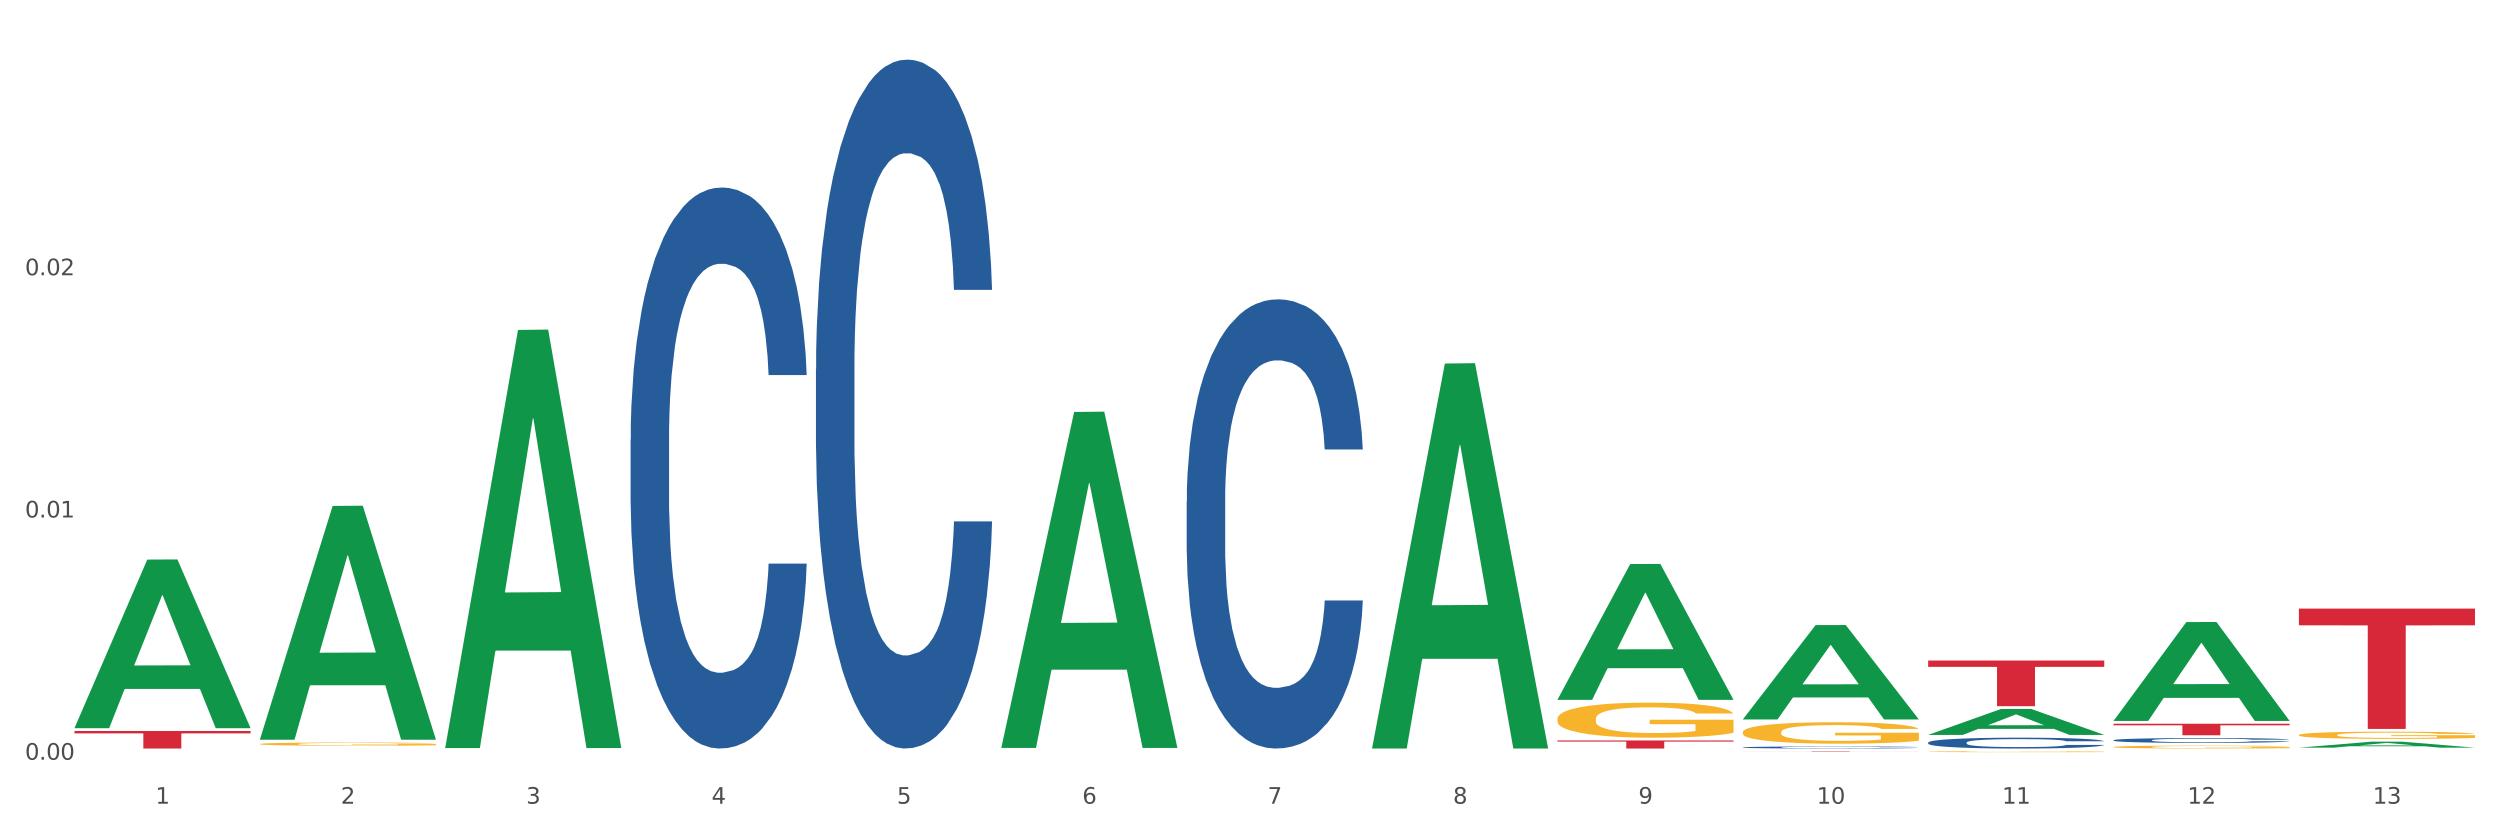
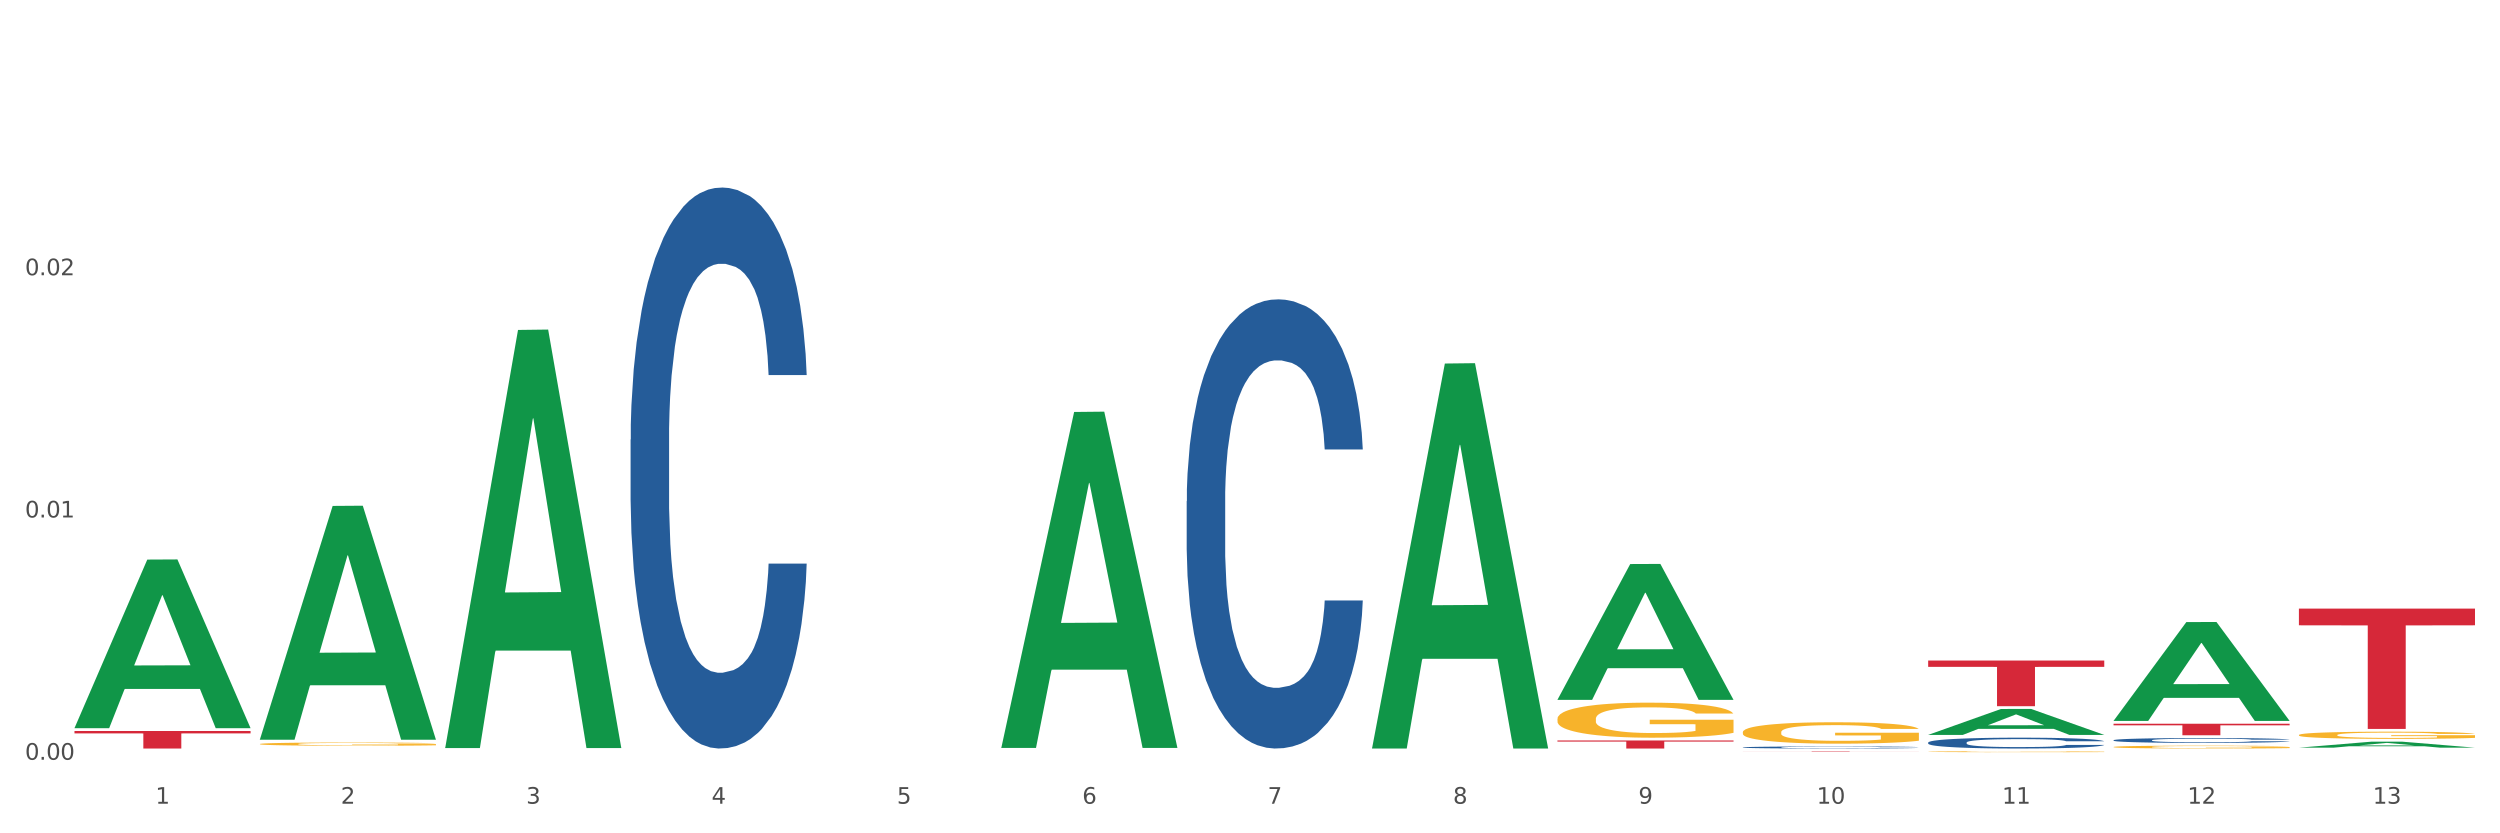
<svg xmlns="http://www.w3.org/2000/svg" xmlns:xlink="http://www.w3.org/1999/xlink" width="1080pt" height="360pt" viewBox="0 0 1080 360" version="1.1">
  <rect x="0" y="0" width="1080" height="360" fill="#333333" stroke="none" />
  <defs>
    <style type="text/css">*{stroke-linejoin: round; stroke-linecap: butt}</style>
  </defs>
  <g id="figure_1">
    <g id="patch_1">
      <path d="M 0 360  L 1080 360  L 1080 0  L 0 0  z " style="fill: #ffffff; stroke: #ffffff; stroke-linejoin: miter" />
    </g>
    <g id="axes_1">
      <g id="matplotlib.axis_1">
        <g id="xtick_1">
          <g id="text_1">
            <g style="fill: #4d4d4d" transform="translate(67.159 347.204) scale(0.096 -0.096)">
              <defs>
                <path id="DejaVuSans-31" d="M 794 531  L 1825 531  L 1825 4091  L 703 3866  L 703 4441  L 1819 4666  L 2450 4666  L 2450 531  L 3481 531  L 3481 0  L 794 0  L 794 531  z " transform="scale(0.016)" />
              </defs>
              <use xlink:href="#DejaVuSans-31" />
            </g>
          </g>
        </g>
        <g id="xtick_2">
          <g id="text_2">
            <g style="fill: #4d4d4d" transform="translate(147.238 347.204) scale(0.096 -0.096)">
              <defs>
                <path id="DejaVuSans-32" d="M 1228 531  L 3431 531  L 3431 0  L 469 0  L 469 531  Q 828 903 1448 1529  Q 2069 2156 2228 2338  Q 2531 2678 2651 2914  Q 2772 3150 2772 3378  Q 2772 3750 2511 3984  Q 2250 4219 1831 4219  Q 1534 4219 1204 4116  Q 875 4013 500 3803  L 500 4441  Q 881 4594 1212 4672  Q 1544 4750 1819 4750  Q 2544 4750 2975 4387  Q 3406 4025 3406 3419  Q 3406 3131 3298 2873  Q 3191 2616 2906 2266  Q 2828 2175 2409 1742  Q 1991 1309 1228 531  z " transform="scale(0.016)" />
              </defs>
              <use xlink:href="#DejaVuSans-32" />
            </g>
          </g>
        </g>
        <g id="xtick_3">
          <g id="text_3">
            <g style="fill: #4d4d4d" transform="translate(227.317 347.204) scale(0.096 -0.096)">
              <defs>
                <path id="DejaVuSans-33" d="M 2597 2516  Q 3050 2419 3304 2112  Q 3559 1806 3559 1356  Q 3559 666 3084 287  Q 2609 -91 1734 -91  Q 1441 -91 1130 -33  Q 819 25 488 141  L 488 750  Q 750 597 1062 519  Q 1375 441 1716 441  Q 2309 441 2620 675  Q 2931 909 2931 1356  Q 2931 1769 2642 2001  Q 2353 2234 1838 2234  L 1294 2234  L 1294 2753  L 1863 2753  Q 2328 2753 2575 2939  Q 2822 3125 2822 3475  Q 2822 3834 2567 4026  Q 2313 4219 1838 4219  Q 1578 4219 1281 4162  Q 984 4106 628 3988  L 628 4550  Q 988 4650 1302 4700  Q 1616 4750 1894 4750  Q 2613 4750 3031 4423  Q 3450 4097 3450 3541  Q 3450 3153 3228 2886  Q 3006 2619 2597 2516  z " transform="scale(0.016)" />
              </defs>
              <use xlink:href="#DejaVuSans-33" />
            </g>
          </g>
        </g>
        <g id="xtick_4">
          <g id="text_4">
            <g style="fill: #4d4d4d" transform="translate(307.396 347.204) scale(0.096 -0.096)">
              <defs>
                <path id="DejaVuSans-34" d="M 2419 4116  L 825 1625  L 2419 1625  L 2419 4116  z M 2253 4666  L 3047 4666  L 3047 1625  L 3713 1625  L 3713 1100  L 3047 1100  L 3047 0  L 2419 0  L 2419 1100  L 313 1100  L 313 1709  L 2253 4666  z " transform="scale(0.016)" />
              </defs>
              <use xlink:href="#DejaVuSans-34" />
            </g>
          </g>
        </g>
        <g id="xtick_5">
          <g id="text_5">
            <g style="fill: #4d4d4d" transform="translate(387.475 347.204) scale(0.096 -0.096)">
              <defs>
                <path id="DejaVuSans-35" d="M 691 4666  L 3169 4666  L 3169 4134  L 1269 4134  L 1269 2991  Q 1406 3038 1543 3061  Q 1681 3084 1819 3084  Q 2600 3084 3056 2656  Q 3513 2228 3513 1497  Q 3513 744 3044 326  Q 2575 -91 1722 -91  Q 1428 -91 1123 -41  Q 819 9 494 109  L 494 744  Q 775 591 1075 516  Q 1375 441 1709 441  Q 2250 441 2565 725  Q 2881 1009 2881 1497  Q 2881 1984 2565 2268  Q 2250 2553 1709 2553  Q 1456 2553 1204 2497  Q 953 2441 691 2322  L 691 4666  z " transform="scale(0.016)" />
              </defs>
              <use xlink:href="#DejaVuSans-35" />
            </g>
          </g>
        </g>
        <g id="xtick_6">
          <g id="text_6">
            <g style="fill: #4d4d4d" transform="translate(467.554 347.204) scale(0.096 -0.096)">
              <defs>
                <path id="DejaVuSans-36" d="M 2113 2584  Q 1688 2584 1439 2293  Q 1191 2003 1191 1497  Q 1191 994 1439 701  Q 1688 409 2113 409  Q 2538 409 2786 701  Q 3034 994 3034 1497  Q 3034 2003 2786 2293  Q 2538 2584 2113 2584  z M 3366 4563  L 3366 3988  Q 3128 4100 2886 4159  Q 2644 4219 2406 4219  Q 1781 4219 1451 3797  Q 1122 3375 1075 2522  Q 1259 2794 1537 2939  Q 1816 3084 2150 3084  Q 2853 3084 3261 2657  Q 3669 2231 3669 1497  Q 3669 778 3244 343  Q 2819 -91 2113 -91  Q 1303 -91 875 529  Q 447 1150 447 2328  Q 447 3434 972 4092  Q 1497 4750 2381 4750  Q 2619 4750 2861 4703  Q 3103 4656 3366 4563  z " transform="scale(0.016)" />
              </defs>
              <use xlink:href="#DejaVuSans-36" />
            </g>
          </g>
        </g>
        <g id="xtick_7">
          <g id="text_7">
            <g style="fill: #4d4d4d" transform="translate(547.634 347.204) scale(0.096 -0.096)">
              <defs>
                <path id="DejaVuSans-37" d="M 525 4666  L 3525 4666  L 3525 4397  L 1831 0  L 1172 0  L 2766 4134  L 525 4134  L 525 4666  z " transform="scale(0.016)" />
              </defs>
              <use xlink:href="#DejaVuSans-37" />
            </g>
          </g>
        </g>
        <g id="xtick_8">
          <g id="text_8">
            <g style="fill: #4d4d4d" transform="translate(627.713 347.204) scale(0.096 -0.096)">
              <defs>
                <path id="DejaVuSans-38" d="M 2034 2216  Q 1584 2216 1326 1975  Q 1069 1734 1069 1313  Q 1069 891 1326 650  Q 1584 409 2034 409  Q 2484 409 2743 651  Q 3003 894 3003 1313  Q 3003 1734 2745 1975  Q 2488 2216 2034 2216  z M 1403 2484  Q 997 2584 770 2862  Q 544 3141 544 3541  Q 544 4100 942 4425  Q 1341 4750 2034 4750  Q 2731 4750 3128 4425  Q 3525 4100 3525 3541  Q 3525 3141 3298 2862  Q 3072 2584 2669 2484  Q 3125 2378 3379 2068  Q 3634 1759 3634 1313  Q 3634 634 3220 271  Q 2806 -91 2034 -91  Q 1263 -91 848 271  Q 434 634 434 1313  Q 434 1759 690 2068  Q 947 2378 1403 2484  z M 1172 3481  Q 1172 3119 1398 2916  Q 1625 2713 2034 2713  Q 2441 2713 2670 2916  Q 2900 3119 2900 3481  Q 2900 3844 2670 4047  Q 2441 4250 2034 4250  Q 1625 4250 1398 4047  Q 1172 3844 1172 3481  z " transform="scale(0.016)" />
              </defs>
              <use xlink:href="#DejaVuSans-38" />
            </g>
          </g>
        </g>
        <g id="xtick_9">
          <g id="text_9">
            <g style="fill: #4d4d4d" transform="translate(707.792 347.204) scale(0.096 -0.096)">
              <defs>
                <path id="DejaVuSans-39" d="M 703 97  L 703 672  Q 941 559 1184 500  Q 1428 441 1663 441  Q 2288 441 2617 861  Q 2947 1281 2994 2138  Q 2813 1869 2534 1725  Q 2256 1581 1919 1581  Q 1219 1581 811 2004  Q 403 2428 403 3163  Q 403 3881 828 4315  Q 1253 4750 1959 4750  Q 2769 4750 3195 4129  Q 3622 3509 3622 2328  Q 3622 1225 3098 567  Q 2575 -91 1691 -91  Q 1453 -91 1209 -44  Q 966 3 703 97  z M 1959 2075  Q 2384 2075 2632 2365  Q 2881 2656 2881 3163  Q 2881 3666 2632 3958  Q 2384 4250 1959 4250  Q 1534 4250 1286 3958  Q 1038 3666 1038 3163  Q 1038 2656 1286 2365  Q 1534 2075 1959 2075  z " transform="scale(0.016)" />
              </defs>
              <use xlink:href="#DejaVuSans-39" />
            </g>
          </g>
        </g>
        <g id="xtick_10">
          <g id="text_10">
            <g style="fill: #4d4d4d" transform="translate(784.817 347.204) scale(0.096 -0.096)">
              <defs>
                <path id="DejaVuSans-30" d="M 2034 4250  Q 1547 4250 1301 3770  Q 1056 3291 1056 2328  Q 1056 1369 1301 889  Q 1547 409 2034 409  Q 2525 409 2770 889  Q 3016 1369 3016 2328  Q 3016 3291 2770 3770  Q 2525 4250 2034 4250  z M 2034 4750  Q 2819 4750 3233 4129  Q 3647 3509 3647 2328  Q 3647 1150 3233 529  Q 2819 -91 2034 -91  Q 1250 -91 836 529  Q 422 1150 422 2328  Q 422 3509 836 4129  Q 1250 4750 2034 4750  z " transform="scale(0.016)" />
              </defs>
              <use xlink:href="#DejaVuSans-31" />
              <use xlink:href="#DejaVuSans-30" transform="translate(63.623 0)" />
            </g>
          </g>
        </g>
        <g id="xtick_11">
          <g id="text_11">
            <g style="fill: #4d4d4d" transform="translate(864.896 347.204) scale(0.096 -0.096)">
              <use xlink:href="#DejaVuSans-31" />
              <use xlink:href="#DejaVuSans-31" transform="translate(63.623 0)" />
            </g>
          </g>
        </g>
        <g id="xtick_12">
          <g id="text_12">
            <g style="fill: #4d4d4d" transform="translate(944.975 347.204) scale(0.096 -0.096)">
              <use xlink:href="#DejaVuSans-31" />
              <use xlink:href="#DejaVuSans-32" transform="translate(63.623 0)" />
            </g>
          </g>
        </g>
        <g id="xtick_13">
          <g id="text_13">
            <g style="fill: #4d4d4d" transform="translate(1025.054 347.204) scale(0.096 -0.096)">
              <use xlink:href="#DejaVuSans-31" />
              <use xlink:href="#DejaVuSans-33" transform="translate(63.623 0)" />
            </g>
          </g>
        </g>
        <g id="xtick_14" />
        <g id="xtick_15" />
        <g id="xtick_16" />
        <g id="xtick_17" />
        <g id="xtick_18" />
        <g id="xtick_19" />
        <g id="xtick_20" />
        <g id="xtick_21" />
        <g id="xtick_22" />
        <g id="xtick_23" />
        <g id="xtick_24" />
        <g id="xtick_25" />
      </g>
      <g id="matplotlib.axis_2">
        <g id="ytick_1">
          <g id="text_14">
            <g style="fill: #4d4d4d" transform="translate(10.8 328.205) scale(0.096 -0.096)">
              <defs>
                <path id="DejaVuSans-2e" d="M 684 794  L 1344 794  L 1344 0  L 684 0  L 684 794  z " transform="scale(0.016)" />
              </defs>
              <use xlink:href="#DejaVuSans-30" />
              <use xlink:href="#DejaVuSans-2e" transform="translate(63.623 0)" />
              <use xlink:href="#DejaVuSans-30" transform="translate(95.41 0)" />
              <use xlink:href="#DejaVuSans-30" transform="translate(159.033 0)" />
            </g>
          </g>
        </g>
        <g id="ytick_2">
          <g id="text_15">
            <g style="fill: #4d4d4d" transform="translate(10.8 223.554) scale(0.096 -0.096)">
              <use xlink:href="#DejaVuSans-30" />
              <use xlink:href="#DejaVuSans-2e" transform="translate(63.623 0)" />
              <use xlink:href="#DejaVuSans-30" transform="translate(95.41 0)" />
              <use xlink:href="#DejaVuSans-31" transform="translate(159.033 0)" />
            </g>
          </g>
        </g>
        <g id="ytick_3">
          <g id="text_16">
            <g style="fill: #4d4d4d" transform="translate(10.8 118.903) scale(0.096 -0.096)">
              <use xlink:href="#DejaVuSans-30" />
              <use xlink:href="#DejaVuSans-2e" transform="translate(63.623 0)" />
              <use xlink:href="#DejaVuSans-30" transform="translate(95.41 0)" />
              <use xlink:href="#DejaVuSans-32" transform="translate(159.033 0)" />
            </g>
          </g>
        </g>
        <g id="ytick_4" />
        <g id="ytick_5" />
        <g id="ytick_6" />
      </g>
      <g id="PolyCollection_1">
        <path d="M 32.175 314.451  L 32.253 314.382  L 63.625 241.739  L 76.644 241.671  L 108.25 314.587  L 93.192 314.587  L 86.369 297.608  L 53.978 297.608  L 53.743 297.882  L 47.155 314.587  L 32.175 314.587  L 32.175 314.451  L 58.056 287.475  L 82.291 287.406  L 70.291 257.213  L 70.134 257.076  L 69.977 257.281  L 57.978 287.406  L 58.056 287.475  L 32.175 314.451  z " clip-path="url(#pd1b651bfc6)" style="fill: #109648" />
        <path d="M 672.808 319.888  L 748.883 319.888  L 748.883 320.371  L 718.958 320.374  L 718.958 323.363  L 702.553 323.363  L 702.553 320.374  L 672.808 320.371  L 672.808 319.891  L 672.808 319.888  z " clip-path="url(#pd1b651bfc6)" style="fill: #d62839" />
        <path d="M 112.254 321.412  L 112.344 321.41  L 112.344 321.364  L 112.524 321.324  L 113.422 321.228  L 114.769 321.149  L 115.757 321.106  L 116.745 321.072  L 117.913 321.037  L 119.35 321.001  L 121.954 320.949  L 123.571 320.922  L 125.547 320.894  L 129.14 320.853  L 131.744 320.83  L 134.439 320.81  L 138.84 320.787  L 141.714 320.777  L 144.768 320.769  L 148.45 320.764  L 151.235 320.763  L 157.342 320.767  L 162.552 320.778  L 165.067 320.787  L 168.3 320.803  L 170.007 320.813  L 172.791 320.833  L 175.665 320.86  L 177.641 320.883  L 180.605 320.927  L 182.85 320.971  L 184.916 321.024  L 185.994 321.062  L 186.802 321.096  L 187.521 321.136  L 188.24 321.199  L 172.072 321.199  L 171.444 321.154  L 170.456 321.112  L 169.019 321.071  L 167.761 321.045  L 165.606 321.013  L 163.63 320.992  L 161.564 320.977  L 159.049 320.964  L 157.073 320.958  L 154.289 320.953  L 148.81 320.954  L 145.127 320.964  L 142.612 320.977  L 140.996 320.989  L 139.559 321.001  L 137.942 321.019  L 136.056 321.046  L 134.708 321.071  L 133.361 321.101  L 132.283 321.132  L 131.295 321.168  L 130.487 321.206  L 129.858 321.246  L 129.319 321.295  L 128.87 321.376  L 128.87 321.551  L 129.05 321.591  L 129.499 321.644  L 130.038 321.683  L 130.936 321.731  L 131.744 321.763  L 133.271 321.809  L 134.978 321.847  L 136.325 321.872  L 137.672 321.892  L 140.008 321.92  L 142.612 321.944  L 144.858 321.958  L 147.912 321.97  L 149.977 321.976  L 151.774 321.978  L 156.175 321.978  L 159.318 321.974  L 162.821 321.965  L 165.516 321.954  L 167.761 321.94  L 170.276 321.917  L 171.893 321.895  L 171.893 321.627  L 152.133 321.626  L 152.133 321.447  L 188.329 321.447  L 188.329 321.97  L 186.802 321.997  L 185.096 322.022  L 183.3 322.044  L 180.605 322.07  L 177.372 322.096  L 174.497 322.114  L 171.444 322.129  L 167.851 322.144  L 163.181 322.156  L 160.306 322.161  L 156.714 322.165  L 152.492 322.167  L 148.81 322.164  L 145.217 322.158  L 141.445 322.146  L 137.762 322.129  L 134.978 322.113  L 132.194 322.092  L 129.23 322.065  L 126.894 322.04  L 125.098 322.017  L 123.122 321.987  L 120.966 321.949  L 119.35 321.914  L 117.913 321.878  L 116.386 321.832  L 115.308 321.792  L 114.23 321.742  L 113.601 321.705  L 112.883 321.647  L 112.344 321.567  L 112.254 321.412  z " clip-path="url(#pd1b651bfc6)" style="fill: #f7b32b" />
        <path d="M 32.175 315.783  L 108.25 315.783  L 108.25 316.836  L 78.325 316.843  L 78.325 323.363  L 61.92 323.363  L 61.92 316.843  L 32.175 316.836  L 32.175 315.79  L 32.175 315.783  z " clip-path="url(#pd1b651bfc6)" style="fill: #d62839" />
        <path d="M 272.412 189.905  L 272.502 189.684  L 272.502 183.487  L 272.772 175.076  L 273.761 159.584  L 275.02 147.854  L 277.178 134.132  L 278.347 128.377  L 279.876 121.959  L 283.023 111.557  L 286.62 102.704  L 289.138 97.835  L 291.027 94.736  L 295.253 89.203  L 297.681 86.769  L 300.199 84.777  L 302.357 83.449  L 305.954 81.9  L 308.831 81.236  L 312.159 81.014  L 314.946 81.236  L 318.633 82.121  L 324.028 84.777  L 326.097 86.326  L 328.884 88.982  L 331.762 92.523  L 334.1 96.064  L 336.798 101.155  L 339.585 107.794  L 342.283 116.205  L 344.171 123.951  L 345.7 132.14  L 347.049 142.099  L 348.038 152.944  L 348.488 162.018  L 332.032 162.018  L 331.582 153.829  L 330.683 144.977  L 329.784 139.001  L 328.794 134.132  L 327.266 128.599  L 325.917 125.057  L 323.669 120.852  L 321.601 118.196  L 319.892 116.647  L 317.824 115.319  L 313.418 113.991  L 310.27 113.991  L 308.292 114.434  L 305.864 115.541  L 303.796 117.09  L 301.368 119.746  L 299.479 122.623  L 297.591 126.385  L 296.512 129.041  L 294.893 133.91  L 293.814 137.894  L 292.375 144.755  L 291.566 149.624  L 290.127 162.24  L 289.498 171.535  L 289.228 177.954  L 289.048 185.036  L 289.048 219.562  L 289.588 235.055  L 290.037 241.695  L 290.757 249.219  L 292.106 258.958  L 294.084 268.475  L 296.152 275.336  L 297.861 279.541  L 299.479 282.639  L 301.098 285.074  L 303.076 287.287  L 304.695 288.615  L 307.123 289.943  L 310 290.607  L 312.249 290.607  L 316.835 289.5  L 318.903 288.394  L 320.881 286.844  L 323.039 284.41  L 324.748 281.754  L 325.737 279.762  L 327.356 275.557  L 328.615 271.13  L 329.694 266.04  L 330.413 261.614  L 331.222 254.974  L 331.852 247.449  L 332.032 243.465  L 348.488 243.465  L 348.128 251.433  L 347.498 259.179  L 346.24 269.581  L 345.25 275.557  L 343.722 282.861  L 342.103 289.058  L 339.855 295.919  L 337.787 301.009  L 335.629 305.435  L 333.291 309.419  L 329.064 314.952  L 327.535 316.502  L 324.298 319.157  L 321.78 320.707  L 318.094 322.256  L 314.317 323.141  L 310.36 323.363  L 306.853 322.92  L 302.986 321.592  L 300.558 320.264  L 297.861 318.272  L 294.713 315.174  L 291.746 311.411  L 288.958 306.985  L 286.351 301.894  L 283.923 296.14  L 280.775 286.623  L 278.437 277.327  L 276.729 268.696  L 275.56 261.392  L 274.391 252.097  L 273.761 245.678  L 272.772 230.186  L 272.412 215.8  L 272.412 189.905  z " clip-path="url(#pd1b651bfc6)" style="fill: #255c99" />
-         <path d="M 352.492 159.477  L 352.582 159.205  L 352.582 151.595  L 352.851 141.268  L 353.84 122.243  L 355.099 107.838  L 357.258 90.988  L 358.427 83.921  L 359.955 76.039  L 363.103 63.266  L 366.699 52.394  L 369.217 46.415  L 371.106 42.61  L 375.332 35.815  L 377.76 32.826  L 380.278 30.38  L 382.436 28.749  L 386.033 26.847  L 388.911 26.031  L 392.238 25.759  L 395.025 26.031  L 398.712 27.118  L 404.108 30.38  L 406.176 32.282  L 408.963 35.544  L 411.841 39.892  L 414.179 44.241  L 416.877 50.492  L 419.664 58.645  L 422.362 68.973  L 424.25 78.486  L 425.779 88.542  L 427.128 100.772  L 428.117 114.089  L 428.567 125.232  L 412.111 125.232  L 411.661 115.176  L 410.762 104.305  L 409.863 96.967  L 408.874 90.988  L 407.345 84.193  L 405.996 79.844  L 403.748 74.681  L 401.68 71.419  L 399.971 69.517  L 397.903 67.886  L 393.497 66.255  L 390.349 66.255  L 388.371 66.799  L 385.943 68.158  L 383.875 70.06  L 381.447 73.322  L 379.559 76.855  L 377.67 81.475  L 376.591 84.737  L 374.972 90.716  L 373.893 95.608  L 372.455 104.033  L 371.645 110.012  L 370.207 125.504  L 369.577 136.919  L 369.307 144.801  L 369.127 153.498  L 369.127 195.896  L 369.667 214.921  L 370.117 223.074  L 370.836 232.315  L 372.185 244.274  L 374.163 255.96  L 376.231 264.386  L 377.94 269.549  L 379.559 273.354  L 381.177 276.344  L 383.155 279.062  L 384.774 280.693  L 387.202 282.323  L 390.08 283.139  L 392.328 283.139  L 396.914 281.78  L 398.982 280.421  L 400.96 278.518  L 403.118 275.529  L 404.827 272.267  L 405.816 269.821  L 407.435 264.657  L 408.694 259.222  L 409.773 252.971  L 410.492 247.535  L 411.302 239.381  L 411.931 230.141  L 412.111 225.249  L 428.567 225.249  L 428.207 235.033  L 427.578 244.545  L 426.319 257.319  L 425.33 264.657  L 423.801 273.626  L 422.182 281.236  L 419.934 289.661  L 417.866 295.912  L 415.708 301.348  L 413.37 306.24  L 409.143 313.035  L 407.615 314.937  L 404.377 318.199  L 401.86 320.101  L 398.173 322.004  L 394.396 323.091  L 390.439 323.363  L 386.932 322.819  L 383.066 321.188  L 380.638 319.558  L 377.94 317.112  L 374.793 313.307  L 371.825 308.686  L 369.038 303.251  L 366.43 297  L 364.002 289.933  L 360.854 278.247  L 358.516 266.832  L 356.808 256.232  L 355.639 247.263  L 354.47 235.848  L 353.84 227.967  L 352.851 208.942  L 352.492 191.276  L 352.492 159.477  z " clip-path="url(#pd1b651bfc6)" style="fill: #255c99" />
        <path d="M 512.65 216.506  L 512.74 216.328  L 512.74 211.366  L 513.01 204.633  L 513.999 192.228  L 515.258 182.836  L 517.416 171.849  L 518.585 167.241  L 520.114 162.102  L 523.261 153.774  L 526.858 146.685  L 529.376 142.787  L 531.264 140.306  L 535.49 135.875  L 537.918 133.926  L 540.436 132.331  L 542.594 131.268  L 546.191 130.027  L 549.069 129.496  L 552.396 129.319  L 555.184 129.496  L 558.871 130.205  L 564.266 132.331  L 566.334 133.572  L 569.122 135.698  L 571.999 138.534  L 574.337 141.369  L 577.035 145.445  L 579.823 150.761  L 582.52 157.495  L 584.409 163.697  L 585.937 170.254  L 587.286 178.228  L 588.275 186.912  L 588.725 194.177  L 572.269 194.177  L 571.819 187.62  L 570.92 180.532  L 570.021 175.747  L 569.032 171.849  L 567.503 167.419  L 566.154 164.583  L 563.906 161.216  L 561.838 159.09  L 560.129 157.849  L 558.061 156.786  L 553.655 155.723  L 550.508 155.723  L 548.529 156.077  L 546.101 156.963  L 544.033 158.204  L 541.605 160.33  L 539.717 162.634  L 537.828 165.647  L 536.749 167.773  L 535.131 171.672  L 534.052 174.861  L 532.613 180.355  L 531.804 184.253  L 530.365 194.354  L 529.735 201.797  L 529.466 206.936  L 529.286 212.607  L 529.286 240.252  L 529.825 252.656  L 530.275 257.972  L 530.994 263.998  L 532.343 271.795  L 534.321 279.415  L 536.39 284.908  L 538.098 288.275  L 539.717 290.756  L 541.335 292.705  L 543.314 294.478  L 544.932 295.541  L 547.36 296.604  L 550.238 297.136  L 552.486 297.136  L 557.072 296.25  L 559.14 295.364  L 561.119 294.123  L 563.277 292.174  L 564.985 290.047  L 565.974 288.452  L 567.593 285.085  L 568.852 281.541  L 569.931 277.465  L 570.65 273.921  L 571.46 268.605  L 572.089 262.58  L 572.269 259.39  L 588.725 259.39  L 588.365 265.77  L 587.736 271.972  L 586.477 280.301  L 585.488 285.085  L 583.959 290.933  L 582.341 295.895  L 580.092 301.389  L 578.024 305.464  L 575.866 309.009  L 573.528 312.198  L 569.302 316.629  L 567.773 317.869  L 564.536 319.996  L 562.018 321.236  L 558.331 322.477  L 554.554 323.185  L 550.598 323.363  L 547.091 323.008  L 543.224 321.945  L 540.796 320.882  L 538.098 319.287  L 534.951 316.806  L 531.983 313.793  L 529.196 310.249  L 526.588 306.173  L 524.16 301.566  L 521.013 293.946  L 518.675 286.503  L 516.966 279.592  L 515.797 273.744  L 514.628 266.301  L 513.999 261.162  L 513.01 248.758  L 512.65 237.239  L 512.65 216.506  z " clip-path="url(#pd1b651bfc6)" style="fill: #255c99" />
        <path d="M 752.887 324.558  L 828.963 324.558  L 828.963 324.582  L 799.037 324.582  L 799.037 324.732  L 782.632 324.732  L 782.632 324.582  L 752.887 324.582  L 752.887 324.558  L 752.887 324.558  z " clip-path="url(#pd1b651bfc6)" style="fill: #d62839" />
        <path d="M 752.887 322.871  L 752.977 322.87  L 752.977 322.848  L 753.247 322.817  L 754.236 322.76  L 755.495 322.717  L 757.653 322.666  L 758.822 322.645  L 760.351 322.621  L 763.498 322.583  L 767.095 322.55  L 769.613 322.532  L 771.501 322.521  L 775.728 322.501  L 778.156 322.492  L 780.674 322.484  L 782.832 322.479  L 786.429 322.474  L 789.306 322.471  L 792.633 322.47  L 795.421 322.471  L 799.108 322.475  L 804.503 322.484  L 806.572 322.49  L 809.359 322.5  L 812.237 322.513  L 814.575 322.526  L 817.273 322.545  L 820.06 322.569  L 822.758 322.6  L 824.646 322.629  L 826.175 322.659  L 827.524 322.695  L 828.513 322.735  L 828.963 322.769  L 812.507 322.769  L 812.057 322.739  L 811.158 322.706  L 810.258 322.684  L 809.269 322.666  L 807.741 322.646  L 806.392 322.633  L 804.144 322.617  L 802.075 322.607  L 800.367 322.602  L 798.299 322.597  L 793.892 322.592  L 790.745 322.592  L 788.767 322.593  L 786.339 322.598  L 784.271 322.603  L 781.843 322.613  L 779.954 322.624  L 778.066 322.637  L 776.987 322.647  L 775.368 322.665  L 774.289 322.68  L 772.85 322.705  L 772.041 322.723  L 770.602 322.769  L 769.973 322.804  L 769.703 322.827  L 769.523 322.853  L 769.523 322.98  L 770.063 323.038  L 770.512 323.062  L 771.232 323.09  L 772.581 323.126  L 774.559 323.161  L 776.627 323.186  L 778.336 323.201  L 779.954 323.213  L 781.573 323.222  L 783.551 323.23  L 785.17 323.235  L 787.598 323.24  L 790.475 323.242  L 792.723 323.242  L 797.31 323.238  L 799.378 323.234  L 801.356 323.228  L 803.514 323.219  L 805.223 323.209  L 806.212 323.202  L 807.831 323.187  L 809.089 323.17  L 810.169 323.152  L 810.888 323.135  L 811.697 323.111  L 812.327 323.083  L 812.507 323.068  L 828.963 323.068  L 828.603 323.098  L 827.973 323.126  L 826.714 323.165  L 825.725 323.187  L 824.197 323.213  L 822.578 323.236  L 820.33 323.262  L 818.262 323.28  L 816.104 323.297  L 813.765 323.311  L 809.539 323.332  L 808.01 323.337  L 804.773 323.347  L 802.255 323.353  L 798.568 323.359  L 794.792 323.362  L 790.835 323.363  L 787.328 323.361  L 783.461 323.356  L 781.033 323.351  L 778.336 323.344  L 775.188 323.332  L 772.221 323.319  L 769.433 323.302  L 766.825 323.284  L 764.398 323.262  L 761.25 323.227  L 758.912 323.193  L 757.204 323.161  L 756.035 323.134  L 754.866 323.1  L 754.236 323.077  L 753.247 323.02  L 752.887 322.967  L 752.887 322.871  z " clip-path="url(#pd1b651bfc6)" style="fill: #255c99" />
        <path d="M 913.046 319.772  L 913.136 319.77  L 913.136 319.716  L 913.405 319.643  L 914.395 319.509  L 915.653 319.407  L 917.812 319.288  L 918.981 319.238  L 920.509 319.183  L 923.657 319.093  L 927.254 319.016  L 929.771 318.974  L 931.66 318.947  L 935.886 318.899  L 938.314 318.878  L 940.832 318.861  L 942.99 318.849  L 946.587 318.836  L 949.465 318.83  L 952.792 318.828  L 955.579 318.83  L 959.266 318.838  L 964.662 318.861  L 966.73 318.874  L 969.518 318.897  L 972.395 318.928  L 974.733 318.958  L 977.431 319.003  L 980.218 319.06  L 982.916 319.133  L 984.805 319.2  L 986.333 319.271  L 987.682 319.357  L 988.671 319.451  L 989.121 319.53  L 972.665 319.53  L 972.215 319.459  L 971.316 319.382  L 970.417 319.331  L 969.428 319.288  L 967.899 319.24  L 966.55 319.21  L 964.302 319.173  L 962.234 319.15  L 960.525 319.137  L 958.457 319.125  L 954.051 319.114  L 950.903 319.114  L 948.925 319.118  L 946.497 319.127  L 944.429 319.141  L 942.001 319.164  L 940.113 319.189  L 938.224 319.221  L 937.145 319.244  L 935.527 319.286  L 934.447 319.321  L 933.009 319.38  L 932.199 319.423  L 930.761 319.532  L 930.131 319.613  L 929.861 319.668  L 929.681 319.73  L 929.681 320.029  L 930.221 320.163  L 930.671 320.221  L 931.39 320.286  L 932.739 320.37  L 934.717 320.453  L 936.785 320.512  L 938.494 320.549  L 940.113 320.576  L 941.731 320.597  L 943.71 320.616  L 945.328 320.627  L 947.756 320.639  L 950.634 320.645  L 952.882 320.645  L 957.468 320.635  L 959.536 320.626  L 961.514 320.612  L 963.673 320.591  L 965.381 320.568  L 966.37 320.551  L 967.989 320.514  L 969.248 320.476  L 970.327 320.432  L 971.046 320.393  L 971.856 320.336  L 972.485 320.271  L 972.665 320.236  L 989.121 320.236  L 988.761 320.305  L 988.132 320.372  L 986.873 320.462  L 985.884 320.514  L 984.355 320.578  L 982.736 320.631  L 980.488 320.691  L 978.42 320.735  L 976.262 320.773  L 973.924 320.808  L 969.697 320.856  L 968.169 320.869  L 964.931 320.892  L 962.414 320.906  L 958.727 320.919  L 954.95 320.927  L 950.993 320.929  L 947.486 320.925  L 943.62 320.913  L 941.192 320.902  L 938.494 320.885  L 935.347 320.858  L 932.379 320.825  L 929.592 320.787  L 926.984 320.743  L 924.556 320.693  L 921.409 320.61  L 919.071 320.53  L 917.362 320.455  L 916.193 320.391  L 915.024 320.311  L 914.395 320.255  L 913.405 320.121  L 913.046 319.996  L 913.046 319.772  z " clip-path="url(#pd1b651bfc6)" style="fill: #255c99" />
        <path d="M 672.808 310.545  L 672.898 310.532  L 672.898 310.034  L 673.078 309.605  L 673.976 308.567  L 675.323 307.71  L 676.311 307.253  L 677.299 306.88  L 678.467 306.506  L 679.904 306.119  L 682.508 305.552  L 684.125 305.262  L 686.101 304.957  L 689.694 304.515  L 692.299 304.266  L 694.993 304.058  L 699.394 303.809  L 702.268 303.698  L 705.322 303.615  L 709.005 303.56  L 711.789 303.546  L 717.896 303.588  L 723.106 303.712  L 725.621 303.809  L 728.854 303.975  L 730.561 304.086  L 733.345 304.307  L 736.219 304.598  L 738.195 304.847  L 741.159 305.317  L 743.405 305.787  L 745.47 306.368  L 746.548 306.769  L 747.357 307.143  L 748.075 307.572  L 748.794 308.249  L 732.626 308.249  L 731.998 307.765  L 731.01 307.309  L 729.573 306.866  L 728.315 306.589  L 726.16 306.244  L 724.184 306.022  L 722.118 305.856  L 719.603 305.718  L 717.627 305.649  L 714.843 305.593  L 709.364 305.607  L 705.681 305.718  L 703.166 305.856  L 701.55 305.981  L 700.113 306.119  L 698.496 306.313  L 696.61 306.603  L 695.263 306.866  L 693.915 307.198  L 692.837 307.53  L 691.849 307.917  L 691.041 308.332  L 690.412 308.761  L 689.873 309.287  L 689.424 310.158  L 689.424 312.053  L 689.604 312.482  L 690.053 313.049  L 690.592 313.478  L 691.49 313.99  L 692.299 314.336  L 693.825 314.834  L 695.532 315.248  L 696.879 315.511  L 698.226 315.733  L 700.562 316.037  L 703.166 316.286  L 705.412 316.438  L 708.466 316.576  L 710.531 316.632  L 712.328 316.659  L 716.729 316.659  L 719.872 316.618  L 723.375 316.521  L 726.07 316.397  L 728.315 316.244  L 730.83 315.995  L 732.447 315.76  L 732.447 312.869  L 712.687 312.855  L 712.687 310.933  L 748.883 310.933  L 748.883 316.576  L 747.357 316.867  L 745.65 317.13  L 743.854 317.365  L 741.159 317.655  L 737.926 317.932  L 735.052 318.126  L 731.998 318.292  L 728.405 318.444  L 723.735 318.582  L 720.86 318.637  L 717.268 318.679  L 713.046 318.693  L 709.364 318.665  L 705.771 318.596  L 701.999 318.471  L 698.316 318.292  L 695.532 318.112  L 692.748 317.89  L 689.784 317.6  L 687.448 317.323  L 685.652 317.074  L 683.676 316.756  L 681.52 316.341  L 679.904 315.968  L 678.467 315.58  L 676.94 315.082  L 675.862 314.654  L 674.784 314.114  L 674.155 313.713  L 673.437 313.091  L 672.898 312.219  L 672.808 310.545  z " clip-path="url(#pd1b651bfc6)" style="fill: #f7b32b" />
        <path d="M 752.887 316.294  L 752.977 316.286  L 752.977 315.981  L 753.157 315.719  L 754.055 315.085  L 755.402 314.56  L 756.39 314.281  L 757.378 314.053  L 758.546 313.825  L 759.983 313.588  L 762.588 313.241  L 764.204 313.063  L 766.18 312.877  L 769.773 312.607  L 772.378 312.455  L 775.072 312.328  L 779.473 312.175  L 782.347 312.108  L 785.401 312.057  L 789.084 312.023  L 791.868 312.015  L 797.976 312.04  L 803.185 312.116  L 805.7 312.175  L 808.933 312.277  L 810.64 312.345  L 813.424 312.48  L 816.298 312.657  L 818.274 312.81  L 821.238 313.097  L 823.484 313.385  L 825.549 313.74  L 826.627 313.985  L 827.436 314.214  L 828.154 314.476  L 828.873 314.89  L 812.706 314.89  L 812.077 314.594  L 811.089 314.315  L 809.652 314.044  L 808.394 313.875  L 806.239 313.664  L 804.263 313.529  L 802.197 313.427  L 799.682 313.343  L 797.706 313.3  L 794.922 313.266  L 789.443 313.275  L 785.76 313.343  L 783.246 313.427  L 781.629 313.503  L 780.192 313.588  L 778.575 313.706  L 776.689 313.884  L 775.342 314.044  L 773.994 314.247  L 772.917 314.45  L 771.929 314.687  L 771.12 314.941  L 770.492 315.203  L 769.953 315.524  L 769.504 316.057  L 769.504 317.216  L 769.683 317.478  L 770.132 317.825  L 770.671 318.087  L 771.569 318.4  L 772.378 318.611  L 773.905 318.916  L 775.611 319.169  L 776.958 319.33  L 778.306 319.465  L 780.641 319.652  L 783.246 319.804  L 785.491 319.897  L 788.545 319.981  L 790.611 320.015  L 792.407 320.032  L 796.808 320.032  L 799.952 320.007  L 803.454 319.948  L 806.149 319.871  L 808.394 319.778  L 810.909 319.626  L 812.526 319.482  L 812.526 317.715  L 792.766 317.706  L 792.766 316.531  L 828.963 316.531  L 828.963 319.981  L 827.436 320.159  L 825.729 320.32  L 823.933 320.463  L 821.238 320.641  L 818.005 320.81  L 815.131 320.929  L 812.077 321.03  L 808.484 321.123  L 803.814 321.208  L 800.94 321.241  L 797.347 321.267  L 793.125 321.275  L 789.443 321.258  L 785.85 321.216  L 782.078 321.14  L 778.395 321.03  L 775.611 320.92  L 772.827 320.785  L 769.863 320.607  L 767.528 320.438  L 765.731 320.286  L 763.755 320.091  L 761.6 319.838  L 759.983 319.609  L 758.546 319.372  L 757.019 319.068  L 755.941 318.806  L 754.863 318.476  L 754.235 318.231  L 753.516 317.85  L 752.977 317.317  L 752.887 316.294  z " clip-path="url(#pd1b651bfc6)" style="fill: #f7b32b" />
        <path d="M 832.967 324.739  L 833.056 324.738  L 833.056 324.726  L 833.236 324.714  L 834.134 324.688  L 835.481 324.665  L 836.469 324.654  L 837.457 324.644  L 838.625 324.634  L 840.062 324.624  L 842.667 324.61  L 844.283 324.602  L 846.259 324.594  L 849.852 324.583  L 852.457 324.576  L 855.151 324.571  L 859.552 324.565  L 862.427 324.562  L 865.48 324.56  L 869.163 324.558  L 871.947 324.558  L 878.055 324.559  L 883.264 324.562  L 885.779 324.565  L 889.012 324.569  L 890.719 324.572  L 893.503 324.577  L 896.377 324.585  L 898.353 324.591  L 901.317 324.604  L 903.563 324.616  L 905.629 324.631  L 906.706 324.641  L 907.515 324.651  L 908.233 324.662  L 908.952 324.679  L 892.785 324.679  L 892.156 324.667  L 891.168 324.655  L 889.731 324.644  L 888.474 324.636  L 886.318 324.628  L 884.342 324.622  L 882.276 324.618  L 879.761 324.614  L 877.785 324.612  L 875.001 324.611  L 869.522 324.611  L 865.84 324.614  L 863.325 324.618  L 861.708 324.621  L 860.271 324.624  L 858.654 324.629  L 856.768 324.637  L 855.421 324.644  L 854.074 324.652  L 852.996 324.661  L 852.008 324.671  L 851.199 324.682  L 850.571 324.693  L 850.032 324.706  L 849.583 324.729  L 849.583 324.778  L 849.762 324.789  L 850.211 324.804  L 850.75 324.815  L 851.648 324.828  L 852.457 324.837  L 853.984 324.85  L 855.69 324.86  L 857.038 324.867  L 858.385 324.873  L 860.72 324.881  L 863.325 324.887  L 865.57 324.891  L 868.624 324.895  L 870.69 324.896  L 872.486 324.897  L 876.887 324.897  L 880.031 324.896  L 883.534 324.893  L 886.228 324.89  L 888.474 324.886  L 890.988 324.88  L 892.605 324.874  L 892.605 324.799  L 872.845 324.799  L 872.845 324.749  L 909.042 324.749  L 909.042 324.895  L 907.515 324.902  L 905.808 324.909  L 904.012 324.915  L 901.317 324.923  L 898.084 324.93  L 895.21 324.935  L 892.156 324.939  L 888.563 324.943  L 883.893 324.947  L 881.019 324.948  L 877.426 324.949  L 873.205 324.95  L 869.522 324.949  L 865.929 324.947  L 862.157 324.944  L 858.475 324.939  L 855.69 324.934  L 852.906 324.929  L 849.942 324.921  L 847.607 324.914  L 845.81 324.908  L 843.834 324.899  L 841.679 324.889  L 840.062 324.879  L 838.625 324.869  L 837.098 324.856  L 836.02 324.845  L 834.942 324.831  L 834.314 324.821  L 833.595 324.805  L 833.056 324.782  L 832.967 324.739  z " clip-path="url(#pd1b651bfc6)" style="fill: #f7b32b" />
        <path d="M 913.046 322.696  L 913.135 322.695  L 913.135 322.654  L 913.315 322.619  L 914.213 322.534  L 915.561 322.464  L 916.549 322.427  L 917.537 322.396  L 918.704 322.366  L 920.141 322.334  L 922.746 322.288  L 924.363 322.264  L 926.339 322.239  L 929.931 322.203  L 932.536 322.183  L 935.231 322.166  L 939.632 322.145  L 942.506 322.136  L 945.559 322.13  L 949.242 322.125  L 952.026 322.124  L 958.134 322.127  L 963.343 322.137  L 965.858 322.145  L 969.092 322.159  L 970.798 322.168  L 973.582 322.186  L 976.457 322.21  L 978.433 322.23  L 981.397 322.269  L 983.642 322.307  L 985.708 322.355  L 986.786 322.387  L 987.594 322.418  L 988.312 322.453  L 989.031 322.508  L 972.864 322.508  L 972.235 322.469  L 971.247 322.432  L 969.81 322.395  L 968.553 322.373  L 966.397 322.344  L 964.421 322.326  L 962.355 322.313  L 959.84 322.301  L 957.864 322.296  L 955.08 322.291  L 949.601 322.292  L 945.919 322.301  L 943.404 322.313  L 941.787 322.323  L 940.35 322.334  L 938.733 322.35  L 936.847 322.374  L 935.5 322.395  L 934.153 322.423  L 933.075 322.45  L 932.087 322.481  L 931.279 322.515  L 930.65 322.55  L 930.111 322.593  L 929.662 322.665  L 929.662 322.82  L 929.841 322.855  L 930.291 322.901  L 930.829 322.936  L 931.728 322.978  L 932.536 323.006  L 934.063 323.047  L 935.769 323.081  L 937.117 323.102  L 938.464 323.12  L 940.799 323.145  L 943.404 323.166  L 945.649 323.178  L 948.703 323.19  L 950.769 323.194  L 952.565 323.196  L 956.966 323.196  L 960.11 323.193  L 963.613 323.185  L 966.307 323.175  L 968.553 323.162  L 971.068 323.142  L 972.684 323.123  L 972.684 322.886  L 952.925 322.885  L 952.925 322.728  L 989.121 322.728  L 989.121 323.19  L 987.594 323.213  L 985.887 323.235  L 984.091 323.254  L 981.397 323.278  L 978.163 323.3  L 975.289 323.316  L 972.235 323.33  L 968.643 323.342  L 963.972 323.354  L 961.098 323.358  L 957.505 323.361  L 953.284 323.363  L 949.601 323.36  L 946.009 323.355  L 942.236 323.344  L 938.554 323.33  L 935.769 323.315  L 932.985 323.297  L 930.021 323.273  L 927.686 323.251  L 925.89 323.23  L 923.914 323.204  L 921.758 323.17  L 920.141 323.14  L 918.704 323.108  L 917.177 323.067  L 916.099 323.032  L 915.022 322.988  L 914.393 322.955  L 913.674 322.904  L 913.135 322.833  L 913.046 322.696  z " clip-path="url(#pd1b651bfc6)" style="fill: #f7b32b" />
        <path d="M 993.125 317.522  L 993.215 317.519  L 993.215 317.417  L 993.394 317.329  L 994.292 317.116  L 995.64 316.94  L 996.628 316.847  L 997.616 316.77  L 998.783 316.694  L 1000.22 316.614  L 1002.825 316.498  L 1004.442 316.438  L 1006.418 316.376  L 1010.01 316.285  L 1012.615 316.234  L 1015.31 316.191  L 1019.711 316.14  L 1022.585 316.117  L 1025.639 316.1  L 1029.321 316.089  L 1032.105 316.086  L 1038.213 316.095  L 1043.422 316.12  L 1045.937 316.14  L 1049.171 316.174  L 1050.877 316.197  L 1053.662 316.242  L 1056.536 316.302  L 1058.512 316.353  L 1061.476 316.449  L 1063.721 316.546  L 1065.787 316.665  L 1066.865 316.747  L 1067.673 316.824  L 1068.392 316.912  L 1069.11 317.051  L 1052.943 317.051  L 1052.314 316.952  L 1051.326 316.858  L 1049.889 316.767  L 1048.632 316.711  L 1046.476 316.64  L 1044.5 316.594  L 1042.434 316.56  L 1039.92 316.532  L 1037.944 316.518  L 1035.159 316.506  L 1029.68 316.509  L 1025.998 316.532  L 1023.483 316.56  L 1021.866 316.586  L 1020.429 316.614  L 1018.813 316.654  L 1016.926 316.713  L 1015.579 316.767  L 1014.232 316.835  L 1013.154 316.904  L 1012.166 316.983  L 1011.358 317.068  L 1010.729 317.156  L 1010.19 317.264  L 1009.741 317.443  L 1009.741 317.832  L 1009.921 317.92  L 1010.37 318.036  L 1010.909 318.124  L 1011.807 318.229  L 1012.615 318.3  L 1014.142 318.402  L 1015.849 318.487  L 1017.196 318.541  L 1018.543 318.587  L 1020.878 318.649  L 1023.483 318.7  L 1025.728 318.731  L 1028.782 318.76  L 1030.848 318.771  L 1032.644 318.777  L 1037.045 318.777  L 1040.189 318.768  L 1043.692 318.748  L 1046.386 318.723  L 1048.632 318.692  L 1051.147 318.641  L 1052.763 318.592  L 1052.763 317.999  L 1033.004 317.996  L 1033.004 317.602  L 1069.2 317.602  L 1069.2 318.76  L 1067.673 318.819  L 1065.967 318.873  L 1064.17 318.921  L 1061.476 318.981  L 1058.242 319.038  L 1055.368 319.078  L 1052.314 319.112  L 1048.722 319.143  L 1044.051 319.171  L 1041.177 319.183  L 1037.584 319.191  L 1033.363 319.194  L 1029.68 319.188  L 1026.088 319.174  L 1022.315 319.149  L 1018.633 319.112  L 1015.849 319.075  L 1013.064 319.029  L 1010.1 318.97  L 1007.765 318.913  L 1005.969 318.862  L 1003.993 318.797  L 1001.837 318.711  L 1000.22 318.635  L 998.783 318.555  L 997.256 318.453  L 996.179 318.365  L 995.101 318.255  L 994.472 318.172  L 993.754 318.044  L 993.215 317.866  L 993.125 317.522  z " clip-path="url(#pd1b651bfc6)" style="fill: #f7b32b" />
        <path d="M 832.967 320.78  L 833.056 320.776  L 833.056 320.656  L 833.326 320.493  L 834.315 320.193  L 835.574 319.966  L 837.732 319.7  L 838.901 319.589  L 840.43 319.465  L 843.577 319.264  L 847.174 319.092  L 849.692 318.998  L 851.581 318.938  L 855.807 318.831  L 858.235 318.784  L 860.753 318.745  L 862.911 318.72  L 866.508 318.69  L 869.385 318.677  L 872.713 318.672  L 875.5 318.677  L 879.187 318.694  L 884.583 318.745  L 886.651 318.775  L 889.438 318.827  L 892.316 318.895  L 894.654 318.964  L 897.352 319.062  L 900.139 319.191  L 902.837 319.354  L 904.725 319.503  L 906.254 319.662  L 907.603 319.855  L 908.592 320.065  L 909.042 320.24  L 892.586 320.24  L 892.136 320.082  L 891.237 319.91  L 890.338 319.795  L 889.348 319.7  L 887.82 319.593  L 886.471 319.525  L 884.223 319.443  L 882.155 319.392  L 880.446 319.362  L 878.378 319.336  L 873.972 319.311  L 870.824 319.311  L 868.846 319.319  L 866.418 319.341  L 864.35 319.371  L 861.922 319.422  L 860.033 319.478  L 858.145 319.551  L 857.066 319.602  L 855.447 319.696  L 854.368 319.773  L 852.929 319.906  L 852.12 320  L 850.681 320.244  L 850.052 320.424  L 849.782 320.549  L 849.602 320.686  L 849.602 321.354  L 850.142 321.654  L 850.591 321.782  L 851.311 321.928  L 852.66 322.116  L 854.638 322.3  L 856.706 322.433  L 858.415 322.515  L 860.033 322.574  L 861.652 322.622  L 863.63 322.664  L 865.249 322.69  L 867.677 322.716  L 870.554 322.729  L 872.803 322.729  L 877.389 322.707  L 879.457 322.686  L 881.435 322.656  L 883.593 322.609  L 885.302 322.557  L 886.291 322.519  L 887.91 322.437  L 889.169 322.352  L 890.248 322.253  L 890.967 322.168  L 891.776 322.039  L 892.406 321.893  L 892.586 321.816  L 909.042 321.816  L 908.682 321.971  L 908.053 322.12  L 906.794 322.322  L 905.804 322.437  L 904.276 322.579  L 902.657 322.699  L 900.409 322.831  L 898.341 322.93  L 896.183 323.016  L 893.845 323.093  L 889.618 323.2  L 888.09 323.23  L 884.852 323.281  L 882.334 323.311  L 878.648 323.341  L 874.871 323.358  L 870.914 323.363  L 867.407 323.354  L 863.54 323.328  L 861.113 323.303  L 858.415 323.264  L 855.268 323.204  L 852.3 323.131  L 849.512 323.046  L 846.905 322.947  L 844.477 322.836  L 841.329 322.652  L 838.991 322.472  L 837.283 322.305  L 836.114 322.163  L 834.945 321.983  L 834.315 321.859  L 833.326 321.559  L 832.967 321.281  L 832.967 320.78  z " clip-path="url(#pd1b651bfc6)" style="fill: #255c99" />
        <path d="M 832.967 285.341  L 909.042 285.341  L 909.042 288.082  L 879.116 288.101  L 879.116 305.07  L 862.712 305.07  L 862.712 288.101  L 832.967 288.082  L 832.967 285.359  L 832.967 285.341  z " clip-path="url(#pd1b651bfc6)" style="fill: #d62839" />
        <path d="M 112.254 323.362  L 188.329 323.362  L 188.329 323.362  L 158.404 323.362  L 158.404 323.363  L 141.999 323.363  L 141.999 323.362  L 112.254 323.362  L 112.254 323.362  L 112.254 323.362  z " clip-path="url(#pd1b651bfc6)" style="fill: #d62839" />
        <path d="M 993.125 262.905  L 1069.2 262.905  L 1069.2 270.129  L 1039.275 270.178  L 1039.275 314.891  L 1022.87 314.891  L 1022.87 270.178  L 993.125 270.129  L 993.125 262.953  L 993.125 262.905  z " clip-path="url(#pd1b651bfc6)" style="fill: #d62839" />
        <path d="M 112.254 319.378  L 112.333 319.283  L 143.704 218.559  L 156.723 218.464  L 188.329 319.568  L 173.271 319.568  L 166.448 296.024  L 134.057 296.024  L 133.822 296.404  L 127.234 319.568  L 112.254 319.568  L 112.254 319.378  L 138.135 281.974  L 162.37 281.879  L 150.37 240.014  L 150.213 239.824  L 150.056 240.109  L 138.057 281.879  L 138.135 281.974  L 112.254 319.378  z " clip-path="url(#pd1b651bfc6)" style="fill: #109648" />
        <path d="M 993.125 322.989  L 993.203 322.987  L 1024.574 320.392  L 1037.594 320.389  L 1069.2 322.994  L 1054.142 322.994  L 1047.319 322.388  L 1014.928 322.388  L 1014.693 322.397  L 1008.105 322.994  L 993.125 322.994  L 993.125 322.989  L 1019.006 322.026  L 1043.24 322.023  L 1031.241 320.944  L 1031.084 320.94  L 1030.927 320.947  L 1018.928 322.023  L 1019.006 322.026  L 993.125 322.989  z " clip-path="url(#pd1b651bfc6)" style="fill: #109648" />
        <path d="M 913.046 311.364  L 913.124 311.324  L 944.495 268.737  L 957.514 268.697  L 989.121 311.444  L 974.063 311.444  L 967.239 301.49  L 934.849 301.49  L 934.613 301.651  L 928.025 311.444  L 913.046 311.444  L 913.046 311.364  L 938.927 295.549  L 963.161 295.509  L 951.162 277.808  L 951.005 277.728  L 950.848 277.848  L 938.848 295.509  L 938.927 295.549  L 913.046 311.364  z " clip-path="url(#pd1b651bfc6)" style="fill: #109648" />
        <path d="M 832.967 317.456  L 833.045 317.446  L 864.416 306.276  L 877.435 306.265  L 909.042 317.477  L 893.984 317.477  L 887.16 314.866  L 854.769 314.866  L 854.534 314.909  L 847.946 317.477  L 832.967 317.477  L 832.967 317.456  L 858.848 313.308  L 883.082 313.298  L 871.083 308.655  L 870.926 308.634  L 870.769 308.666  L 858.769 313.298  L 858.848 313.308  L 832.967 317.456  z " clip-path="url(#pd1b651bfc6)" style="fill: #109648" />
-         <path d="M 752.887 310.743  L 752.966 310.705  L 784.337 270.046  L 797.356 270.008  L 828.963 310.82  L 813.904 310.82  L 807.081 301.316  L 774.69 301.316  L 774.455 301.469  L 767.867 310.82  L 752.887 310.82  L 752.887 310.743  L 778.769 295.645  L 803.003 295.606  L 791.003 278.707  L 790.847 278.63  L 790.69 278.745  L 778.69 295.606  L 778.769 295.645  L 752.887 310.743  z " clip-path="url(#pd1b651bfc6)" style="fill: #109648" />
        <path d="M 192.333 322.834  L 192.412 322.664  L 223.783 142.536  L 236.802 142.367  L 268.408 323.174  L 253.35 323.174  L 246.527 281.07  L 214.136 281.07  L 213.901 281.749  L 207.313 323.174  L 192.333 323.174  L 192.333 322.834  L 218.215 255.944  L 242.449 255.774  L 230.449 180.905  L 230.292 180.565  L 230.136 181.075  L 218.136 255.774  L 218.215 255.944  L 192.333 322.834  z " clip-path="url(#pd1b651bfc6)" style="fill: #109648" />
        <path d="M 913.046 312.64  L 989.121 312.64  L 989.121 313.333  L 959.196 313.338  L 959.196 317.633  L 942.791 317.633  L 942.791 313.338  L 913.046 313.333  L 913.046 312.644  L 913.046 312.64  z " clip-path="url(#pd1b651bfc6)" style="fill: #d62839" />
        <path d="M 672.808 302.241  L 672.887 302.186  L 704.258 243.667  L 717.277 243.612  L 748.883 302.351  L 733.825 302.351  L 727.002 288.673  L 694.611 288.673  L 694.376 288.893  L 687.788 302.351  L 672.808 302.351  L 672.808 302.241  L 698.689 280.51  L 722.924 280.455  L 710.924 256.132  L 710.767 256.021  L 710.611 256.187  L 698.611 280.455  L 698.689 280.51  L 672.808 302.241  z " clip-path="url(#pd1b651bfc6)" style="fill: #109648" />
        <path d="M 592.729 323.05  L 592.807 322.894  L 624.179 157.045  L 637.198 156.889  L 668.804 323.363  L 653.746 323.363  L 646.923 284.597  L 614.532 284.597  L 614.297 285.222  L 607.709 323.363  L 592.729 323.363  L 592.729 323.05  L 618.61 261.463  L 642.845 261.306  L 630.845 192.372  L 630.688 192.059  L 630.531 192.528  L 618.532 261.306  L 618.61 261.463  L 592.729 323.05  z " clip-path="url(#pd1b651bfc6)" style="fill: #109648" />
        <path d="M 432.571 322.846  L 432.649 322.71  L 464.02 177.97  L 477.039 177.834  L 508.646 323.119  L 493.588 323.119  L 486.765 289.287  L 454.374 289.287  L 454.138 289.833  L 447.551 323.119  L 432.571 323.119  L 432.571 322.846  L 458.452 269.097  L 482.686 268.961  L 470.687 208.8  L 470.53 208.528  L 470.373 208.937  L 458.374 268.961  L 458.452 269.097  L 432.571 322.846  z " clip-path="url(#pd1b651bfc6)" style="fill: #109648" />
      </g>
    </g>
  </g>
  <defs>
    <clipPath id="pd1b651bfc6">
      <rect x="32.175" y="10.8" width="1037.025" height="329.109" />
    </clipPath>
  </defs>
</svg>